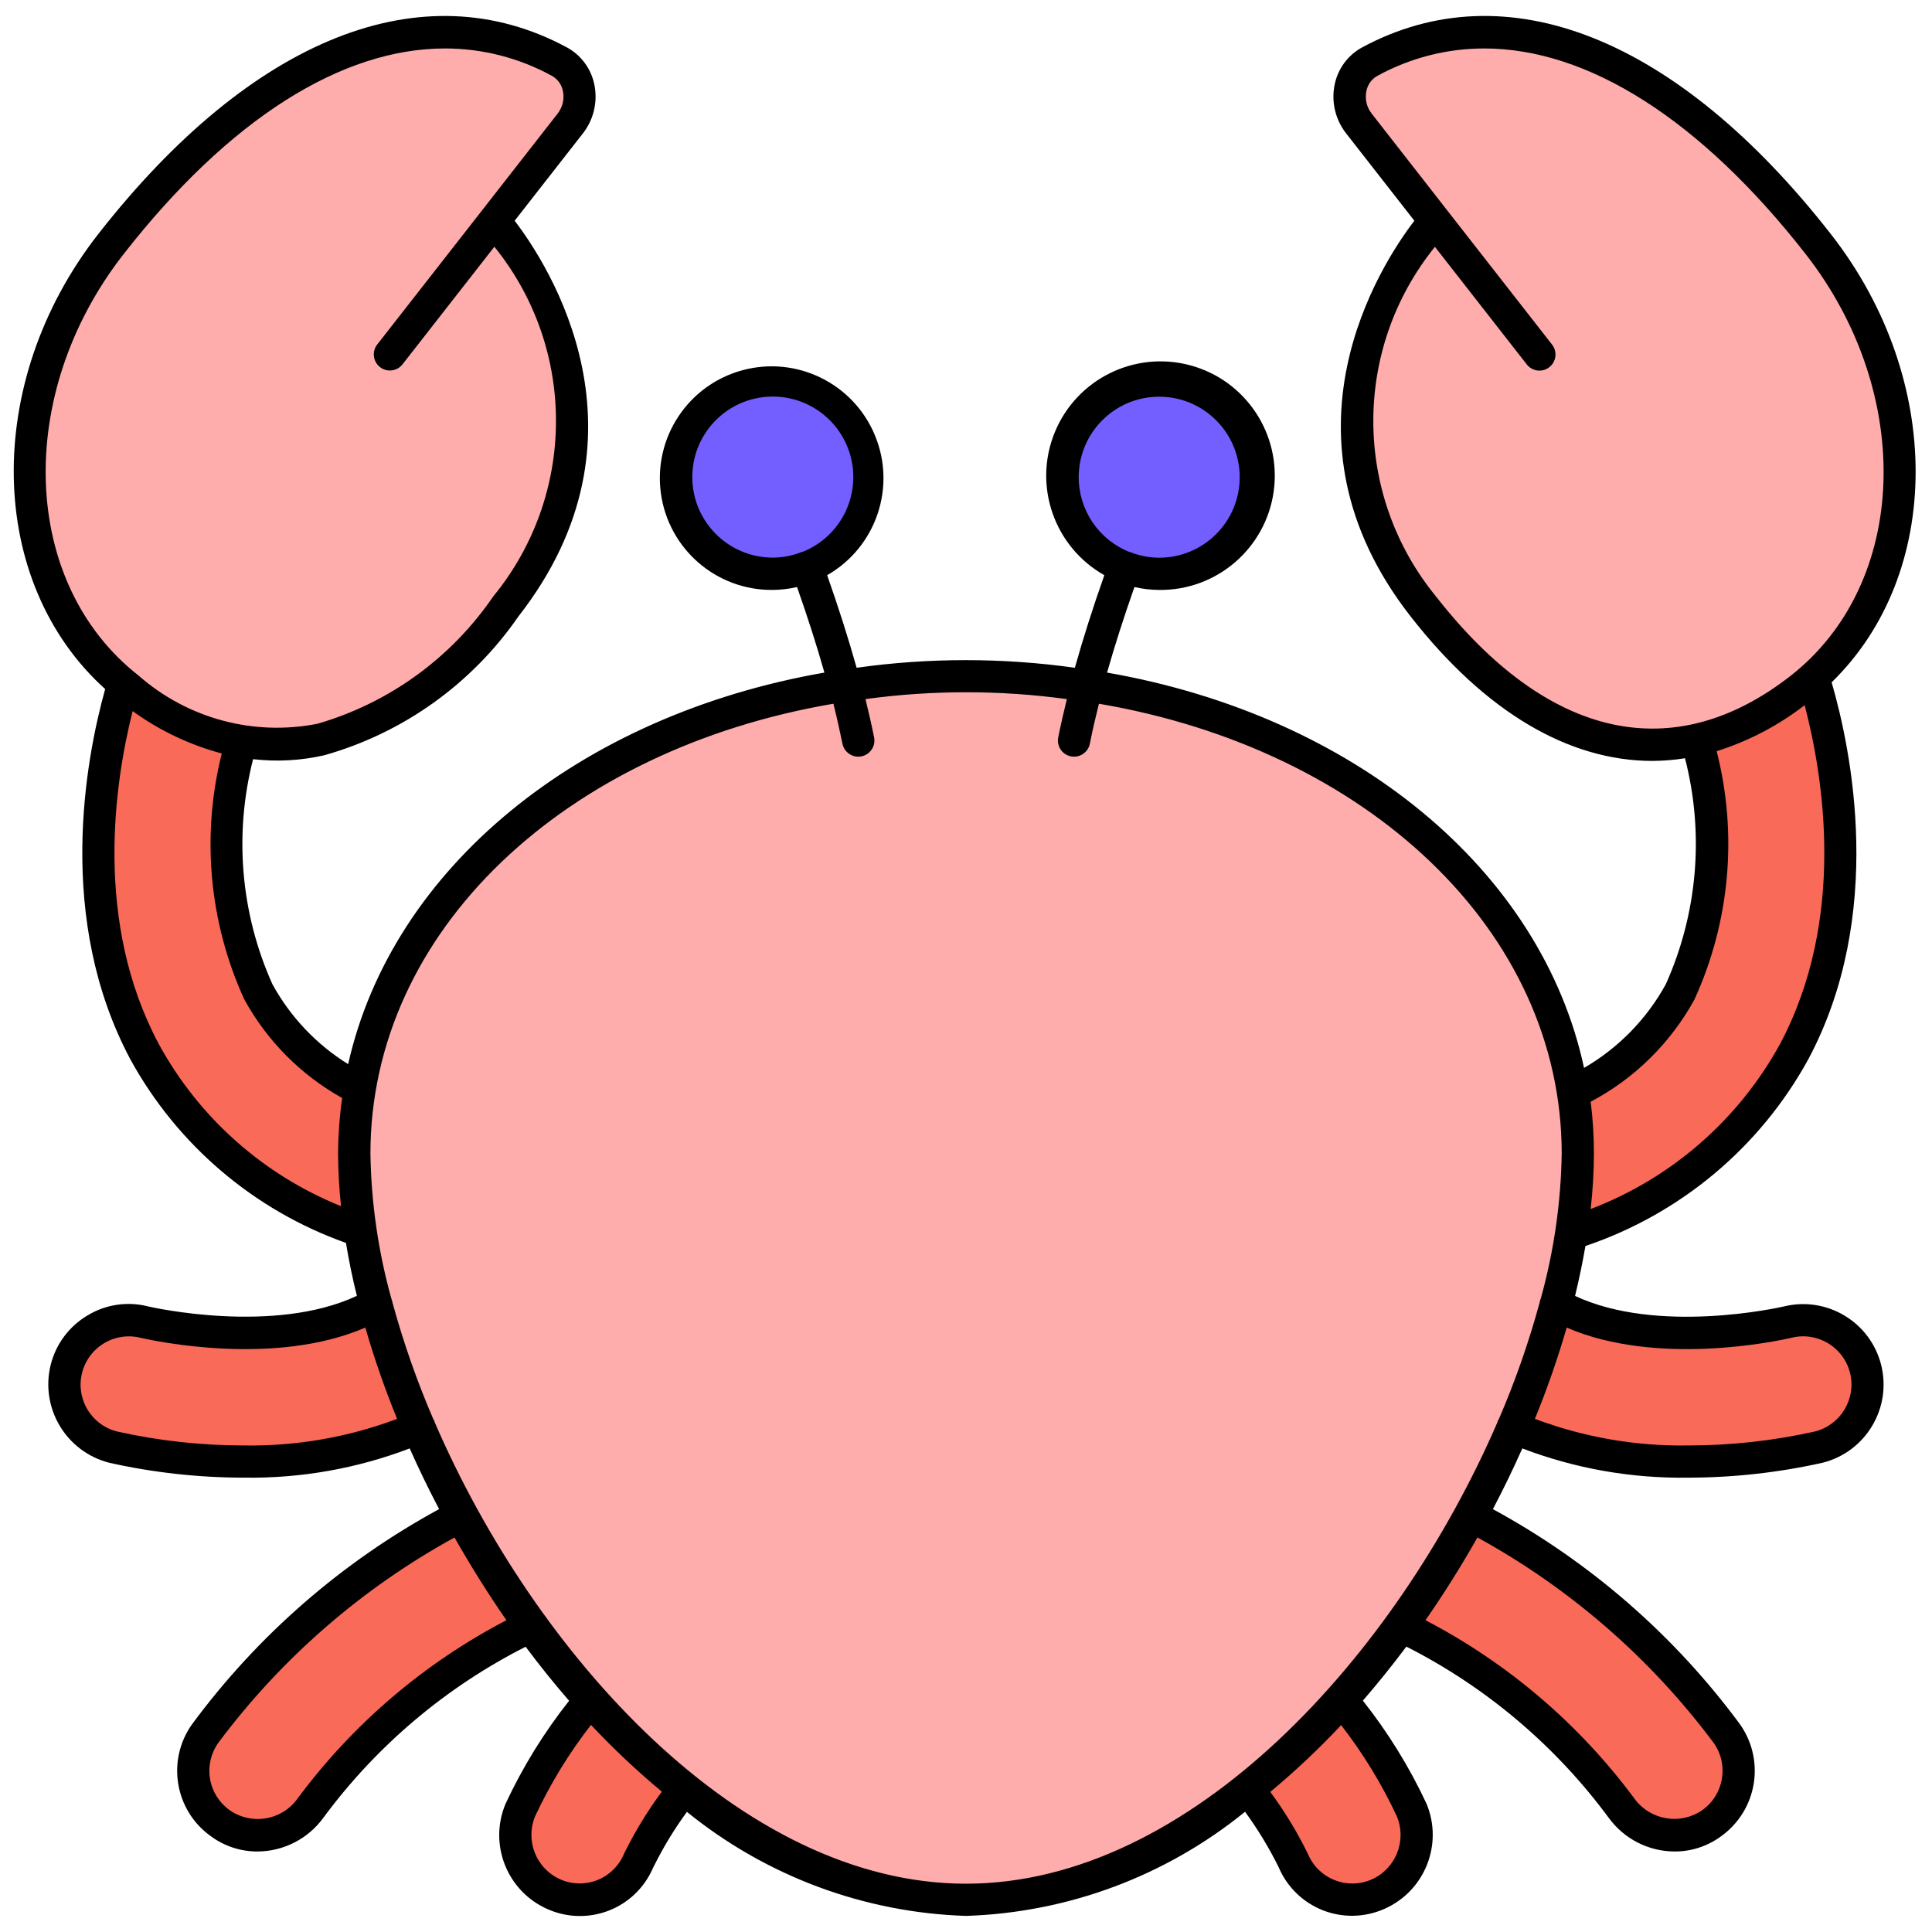
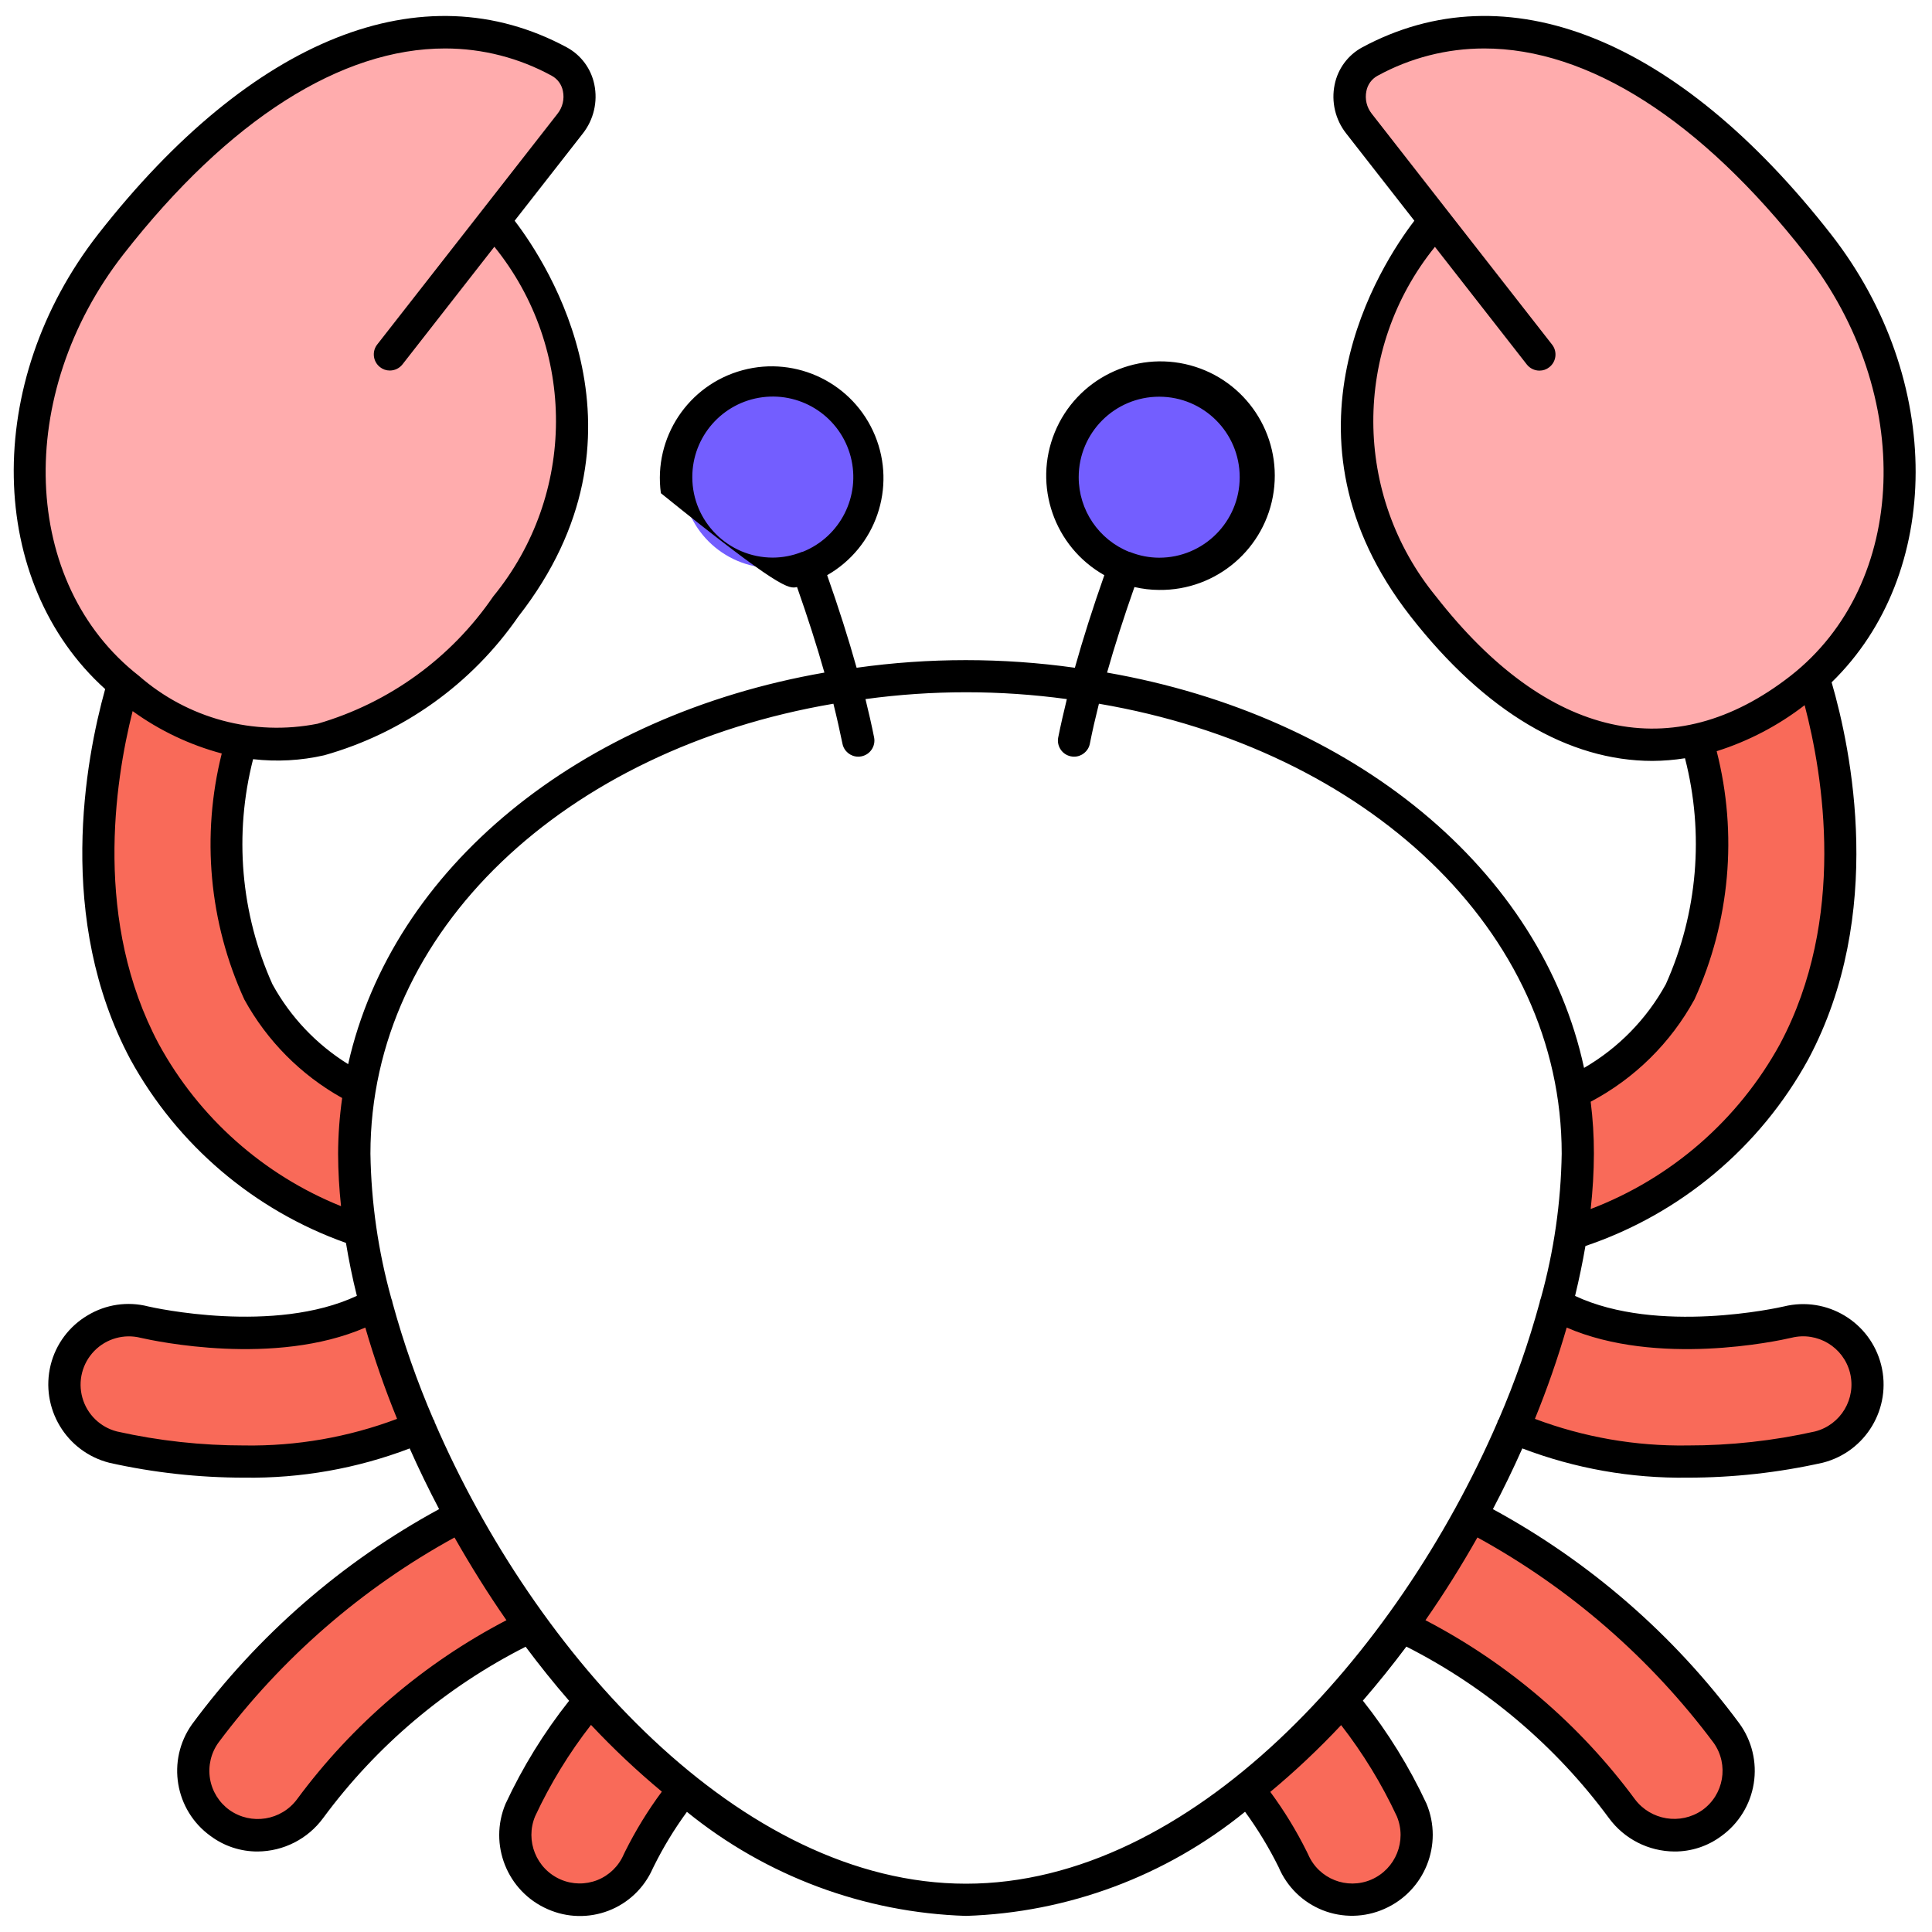
<svg xmlns="http://www.w3.org/2000/svg" height="60px" version="1.1" viewBox="0 0 60 60" width="60px">
  <title />
  <desc />
  <defs />
  <g fill="none" fill-rule="evenodd" id="Page-1" stroke="none" stroke-width="1">
    <g fill-rule="nonzero" id="049---Crab">
      <g id="Icons" transform="translate(1, 0)">
        <path d="M47.745,33.85 C49.075,33.173 50.17,32.11 50.885,30.8 C52.325,28.1 51.865,24.8 51.435,23.02 L55.085,21.24 C55.695,23.3 56.745,28.31 54.425,32.66 C52.975,35.304 50.578,37.301 47.715,38.25 L47.705,38.25 L47.745,33.85 Z" fill="#F96A59" id="Shape" />
        <path d="M45.885,44.33 C47.603,45.065 49.457,45.426 51.325,45.39 C52.697,45.391 54.066,45.24 55.405,44.94 C56.459,44.657 57.092,43.582 56.827,42.523 C56.562,41.465 55.498,40.814 54.435,41.06 C54.345,41.08 50.015,42.1 47.225,40.5 L45.885,44.33 Z" fill="#F96A59" id="Shape" />
        <path d="M42.4,50.5 C45.139,51.778 47.509,53.728 49.29,56.17 C49.671,56.69 50.276,56.998 50.92,57 C51.338,57.003 51.745,56.87 52.08,56.62 C52.512,56.314 52.804,55.849 52.893,55.328 C52.981,54.806 52.858,54.271 52.55,53.84 C50.445,50.997 47.71,48.68 44.56,47.07 L42.4,50.5 Z" fill="#F96A59" id="Shape" />
        <path d="M37.7,55.56 C38.244,56.25 38.711,56.998 39.09,57.79 C39.295,58.279 39.688,58.665 40.181,58.861 C40.674,59.057 41.225,59.045 41.71,58.83 C42.72,58.393 43.188,57.223 42.76,56.21 C42.186,54.976 41.453,53.823 40.58,52.78 L37.7,55.56 Z" fill="#F96A59" id="Shape" />
        <path d="M43.205,18.836 C46.786,23.419 51.024,24.42 54.913,21.382 C58.802,18.344 59.05,12.166 55.469,7.582 C50.364,1.049 45.331,-0.131 41.541,1.913 C41.218,2.105 40.994,2.428 40.93,2.798 C40.865,3.168 40.966,3.548 41.205,3.838 L43.566,6.86 C43.566,6.86 38.342,12.612 43.205,18.836 Z" fill="#FFACAD" id="Shape" />
        <path d="M10.255,33.85 C8.925,33.173 7.83,32.11 7.115,30.8 C5.675,28.1 6.135,24.8 6.565,23.02 L2.915,21.24 C2.305,23.3 1.255,28.31 3.575,32.66 C5.025,35.304 7.422,37.301 10.285,38.25 L10.295,38.25 L10.255,33.85 Z" fill="#F96A59" id="Shape" />
        <path d="M12.115,44.33 C10.397,45.065 8.543,45.426 6.675,45.39 C5.303,45.391 3.934,45.24 2.595,44.94 C1.541,44.657 0.908,43.582 1.173,42.523 C1.438,41.465 2.502,40.814 3.565,41.06 C3.655,41.08 7.985,42.1 10.775,40.5 L12.115,44.33 Z" fill="#F96A59" id="Shape" />
        <path d="M15.605,50.5 C12.866,51.778 10.496,53.728 8.715,56.17 C8.334,56.69 7.729,56.998 7.085,57 C6.667,57.003 6.26,56.87 5.925,56.62 C5.493,56.314 5.201,55.849 5.112,55.328 C5.024,54.806 5.147,54.271 5.455,53.84 C7.56,50.997 10.295,48.68 13.445,47.07 L15.605,50.5 Z" fill="#F96A59" id="Shape" />
        <path d="M20.305,55.56 C19.761,56.25 19.294,56.998 18.915,57.79 C18.71,58.279 18.317,58.665 17.824,58.861 C17.331,59.057 16.78,59.045 16.295,58.83 C15.285,58.393 14.817,57.223 15.245,56.21 C15.819,54.976 16.552,53.823 17.425,52.78 L20.305,55.56 Z" fill="#F96A59" id="Shape" />
-         <path d="M48,35.829 C48,44.275 39.493,59 29,59 C18.507,59 10,44.275 10,35.829 C10,27.383 18.507,21 29,21 C39.493,21 48,27.383 48,35.829 Z" fill="#FFACAD" id="Shape" />
        <path d="M14.8,18.836 C11.219,23.419 6.981,24.42 3.092,21.382 C-0.797,18.344 -1.045,12.166 2.536,7.582 C7.636,1.048 12.674,-0.132 16.464,1.912 C16.788,2.104 17.011,2.427 17.076,2.798 C17.14,3.168 17.04,3.548 16.8,3.838 L14.434,6.86 C14.434,6.86 19.658,12.612 14.8,18.836 Z" fill="#FFACAD" id="Shape" />
        <circle cx="23" cy="14.82" fill="#735EFF" id="Oval" r="2.82" />
        <circle cx="35" cy="14.82" fill="#735EFF" id="Oval" r="2.82" />
      </g>
      <g fill="#000000" id="Layer_10">
-         <path d="M56.863,7.275 C52.094,1.17 46.784,-0.944 42.3,1.473 C41.86,1.713 41.549,2.135 41.449,2.626 C41.338,3.161 41.47,3.717 41.808,4.146 L43.924,6.855 C42.887,8.21 39.417,13.525 43.808,19.144 C46.13,22.117 48.723,23.631 51.32,23.631 C51.658,23.629 51.995,23.601 52.329,23.548 C52.932,25.887 52.722,28.361 51.734,30.565 C51.14,31.647 50.262,32.546 49.194,33.165 C47.872,27.014 42.053,22.226 34.381,20.888 C34.616,20.058 34.901,19.17 35.231,18.231 C35.482,18.289 35.738,18.32 35.996,18.321 C37.784,18.343 39.31,17.031 39.556,15.26 C39.801,13.488 38.691,11.811 36.964,11.345 C35.237,10.88 33.433,11.773 32.756,13.428 C32.078,15.083 32.738,16.984 34.296,17.863 C33.937,18.882 33.632,19.841 33.381,20.738 C31.133,20.422 28.851,20.422 26.603,20.738 C26.352,19.841 26.047,18.883 25.688,17.863 C27.204,16.996 27.84,15.139 27.174,13.525 C26.508,11.911 24.747,11.042 23.061,11.497 C21.375,11.951 20.289,13.586 20.524,15.316 C20.759,17.046 22.242,18.333 23.988,18.321 C24.246,18.32 24.502,18.289 24.753,18.231 C25.083,19.17 25.368,20.058 25.603,20.888 C17.979,22.217 12.182,26.953 10.812,33.048 C9.827,32.437 9.017,31.582 8.46,30.565 C7.474,28.371 7.263,25.907 7.86,23.577 C8.598,23.662 9.345,23.621 10.069,23.456 C12.52,22.765 14.653,21.24 16.1,19.144 C20.488,13.526 17.02,8.21 15.983,6.855 L18.1,4.146 C18.437,3.717 18.568,3.161 18.458,2.626 C18.358,2.135 18.047,1.713 17.607,1.473 C13.123,-0.944 7.818,1.173 3.048,7.273 C-0.554,11.891 -0.409,18.085 3.266,21.4 C2.654,23.6 1.725,28.54 4.049,32.9 C5.506,35.557 7.889,37.586 10.744,38.6 C10.833,39.138 10.944,39.688 11.083,40.243 C8.514,41.448 4.764,40.61 4.604,40.573 C3.965,40.408 3.287,40.508 2.722,40.849 C2.149,41.187 1.735,41.741 1.574,42.387 C1.241,43.731 2.057,45.091 3.4,45.429 C4.775,45.736 6.18,45.89 7.589,45.89 C9.342,45.915 11.085,45.607 12.723,44.982 C13.004,45.614 13.309,46.244 13.637,46.867 C10.621,48.507 8.002,50.788 5.963,53.55 C5.168,54.669 5.427,56.221 6.542,57.021 C6.963,57.334 7.475,57.502 8,57.5 C8.805,57.495 9.56,57.11 10.036,56.461 C11.688,54.221 13.842,52.399 16.324,51.141 C16.755,51.718 17.205,52.28 17.674,52.819 C16.893,53.805 16.231,54.879 15.7,56.019 C15.169,57.284 15.751,58.741 17.008,59.291 C17.607,59.557 18.287,59.574 18.898,59.339 C19.51,59.104 20.002,58.635 20.268,58.036 L20.313,57.944 C20.605,57.358 20.946,56.797 21.333,56.269 C23.791,58.265 26.835,59.4 30,59.5 C33.165,59.399 36.209,58.263 38.666,56.266 C39.062,56.808 39.41,57.383 39.708,57.984 C39.966,58.596 40.458,59.078 41.076,59.323 C41.693,59.567 42.382,59.553 42.989,59.284 C44.247,58.734 44.83,57.276 44.299,56.01 C43.767,54.872 43.105,53.8 42.325,52.815 C42.792,52.276 43.242,51.716 43.676,51.137 C46.16,52.397 48.314,54.221 49.967,56.463 C50.443,57.111 51.196,57.495 52,57.5 C52.522,57.503 53.03,57.337 53.45,57.027 C53.993,56.639 54.358,56.049 54.464,55.39 C54.57,54.731 54.408,54.057 54.014,53.518 C51.979,50.77 49.368,48.501 46.363,46.868 C46.691,46.244 46.996,45.615 47.277,44.982 C48.915,45.607 50.657,45.915 52.41,45.89 C53.823,45.89 55.231,45.734 56.61,45.425 C57.947,45.084 58.756,43.726 58.421,42.388 C58.084,41.055 56.735,40.245 55.4,40.573 C55.235,40.611 51.486,41.45 48.915,40.246 C49.042,39.722 49.149,39.205 49.237,38.696 C52.19,37.699 54.661,35.629 56.159,32.896 C58.559,28.396 57.489,23.274 56.883,21.19 C60.336,17.83 60.393,11.793 56.863,7.275 Z M33.5,14.82 C33.5,13.439 34.619,12.32 36,12.32 C37.381,12.32 38.5,13.439 38.5,14.82 C38.5,16.201 37.381,17.32 36,17.32 C35.692,17.319 35.387,17.26 35.1,17.146 L35.089,17.14 C35.082,17.14 35.076,17.14 35.07,17.14 C34.122,16.76 33.5,15.841 33.5,14.82 Z M21.5,14.82 C21.498,13.561 22.432,12.497 23.681,12.336 C24.93,12.176 26.103,12.969 26.42,14.187 C26.736,15.405 26.098,16.669 24.929,17.137 C24.923,17.137 24.917,17.137 24.91,17.137 L24.899,17.143 C24.612,17.257 24.307,17.316 23.999,17.317 C22.62,17.316 21.502,16.199 21.5,14.82 Z M44.6,18.528 C42.013,15.374 41.998,10.837 44.563,7.666 L47.415,11.317 C47.51,11.439 47.655,11.51 47.809,11.51 C47.921,11.511 48.029,11.473 48.116,11.403 C48.332,11.233 48.371,10.92 48.202,10.703 L44.96,6.553 L42.6,3.53 C42.444,3.333 42.383,3.076 42.434,2.83 C42.472,2.628 42.598,2.453 42.779,2.354 C43.795,1.797 44.935,1.505 46.094,1.505 C49.311,1.505 52.805,3.705 56.077,7.891 C59.477,12.25 59.271,18.125 55.605,20.991 C51.966,23.829 48.058,22.955 44.6,18.528 Z M3.839,7.891 C7.112,3.7 10.605,1.505 13.822,1.505 C14.981,1.505 16.121,1.797 17.137,2.354 C17.318,2.453 17.444,2.628 17.482,2.83 C17.533,3.076 17.472,3.333 17.316,3.53 L14.955,6.553 L11.714,10.7 C11.545,10.917 11.584,11.23 11.8,11.4 C11.887,11.47 11.995,11.508 12.107,11.507 C12.261,11.507 12.406,11.436 12.501,11.314 L15.353,7.663 C17.918,10.834 17.903,15.371 15.316,18.525 C14.011,20.434 12.084,21.831 9.863,22.476 C7.881,22.869 5.83,22.318 4.311,20.986 C0.646,18.125 0.435,12.25 3.839,7.891 Z M4.932,32.425 C2.909,28.633 3.555,24.319 4.119,22.084 C4.954,22.688 5.892,23.134 6.887,23.4 C6.247,25.952 6.493,28.645 7.587,31.038 C8.292,32.324 9.345,33.385 10.626,34.1 C10.545,34.673 10.502,35.252 10.5,35.831 C10.502,36.375 10.533,36.918 10.591,37.459 C8.178,36.487 6.178,34.708 4.932,32.425 Z M7.59,44.89 C6.259,44.891 4.932,44.746 3.633,44.456 C3.114,44.324 2.704,43.925 2.559,43.409 C2.413,42.893 2.554,42.339 2.928,41.955 C3.302,41.571 3.853,41.416 4.372,41.548 C4.814,41.648 8.533,42.448 11.345,41.229 C11.624,42.191 11.953,43.137 12.332,44.064 C10.817,44.634 9.208,44.915 7.59,44.89 Z M9.228,55.873 C8.737,56.539 7.804,56.69 7.128,56.213 C6.803,55.98 6.585,55.628 6.521,55.234 C6.458,54.84 6.553,54.436 6.788,54.113 C8.747,51.492 11.246,49.321 14.115,47.748 C14.615,48.625 15.149,49.486 15.728,50.317 C13.167,51.651 10.944,53.551 9.228,55.873 Z M19.414,57.5 L19.369,57.593 C19.213,57.956 18.918,58.242 18.551,58.388 C18.183,58.533 17.773,58.527 17.41,58.369 C16.654,58.04 16.302,57.164 16.62,56.403 C17.09,55.396 17.671,54.445 18.354,53.568 C19.044,54.304 19.779,54.996 20.554,55.641 C20.12,56.226 19.739,56.848 19.414,57.5 Z M13.5,44.17 C13.497,44.154 13.493,44.138 13.488,44.122 C13.482,44.108 13.47,44.1 13.463,44.087 C12.954,42.908 12.529,41.695 12.19,40.457 C12.184,40.413 12.172,40.371 12.154,40.33 C11.746,38.864 11.528,37.352 11.504,35.83 C11.504,28.897 17.559,23.271 25.882,21.855 C25.99,22.287 26.082,22.703 26.164,23.099 C26.211,23.331 26.416,23.499 26.653,23.499 C26.687,23.499 26.72,23.496 26.753,23.489 C26.883,23.463 26.998,23.387 27.071,23.276 C27.145,23.166 27.172,23.031 27.146,22.901 C27.07,22.521 26.98,22.123 26.878,21.711 C28.953,21.428 31.057,21.428 33.132,21.711 C33.032,22.123 32.94,22.521 32.864,22.901 C32.838,23.031 32.865,23.166 32.939,23.276 C33.012,23.387 33.127,23.463 33.257,23.489 C33.29,23.496 33.323,23.499 33.357,23.499 C33.594,23.499 33.799,23.331 33.846,23.099 C33.924,22.699 34.02,22.287 34.128,21.855 C42.445,23.27 48.5,28.9 48.5,35.829 C48.476,37.345 48.259,38.852 47.854,40.313 C47.834,40.36 47.82,40.409 47.813,40.459 C47.475,41.696 47.051,42.907 46.543,44.084 C46.535,44.098 46.521,44.107 46.515,44.122 C46.51,44.139 46.505,44.157 46.502,44.175 C43.388,51.368 37,58.5 30,58.5 C23,58.5 16.609,51.365 13.5,44.17 Z M43.379,56.405 C43.698,57.167 43.345,58.044 42.587,58.373 C41.833,58.697 40.959,58.352 40.63,57.6 L40.585,57.507 C40.262,56.856 39.882,56.234 39.45,55.649 C40.226,55.004 40.96,54.311 41.65,53.575 C42.33,54.451 42.91,55.4 43.379,56.405 Z M53.222,54.13 C53.699,54.807 53.537,55.742 52.861,56.219 C52.187,56.682 51.267,56.532 50.775,55.879 C49.058,53.554 46.832,51.652 44.269,50.317 C44.849,49.485 45.386,48.625 45.883,47.747 C48.758,49.325 51.261,51.501 53.222,54.13 Z M55.642,41.544 C56.442,41.348 57.25,41.833 57.453,42.631 C57.655,43.434 57.17,44.249 56.368,44.455 C55.068,44.746 53.741,44.892 52.409,44.89 C50.791,44.915 49.182,44.634 47.668,44.064 C48.046,43.137 48.376,42.191 48.655,41.229 C51.468,42.447 55.186,41.651 55.642,41.544 Z M55.278,32.426 C53.989,34.777 51.905,36.592 49.4,37.547 C49.464,36.977 49.498,36.403 49.5,35.829 C49.501,35.289 49.468,34.75 49.4,34.215 C50.764,33.494 51.885,32.389 52.625,31.035 C53.726,28.62 53.969,25.901 53.313,23.329 C54.301,23.017 55.225,22.533 56.045,21.9 C56.617,24.079 57.357,28.529 55.278,32.426 Z" id="Shape" />
+         <path d="M56.863,7.275 C52.094,1.17 46.784,-0.944 42.3,1.473 C41.86,1.713 41.549,2.135 41.449,2.626 C41.338,3.161 41.47,3.717 41.808,4.146 L43.924,6.855 C42.887,8.21 39.417,13.525 43.808,19.144 C46.13,22.117 48.723,23.631 51.32,23.631 C51.658,23.629 51.995,23.601 52.329,23.548 C52.932,25.887 52.722,28.361 51.734,30.565 C51.14,31.647 50.262,32.546 49.194,33.165 C47.872,27.014 42.053,22.226 34.381,20.888 C34.616,20.058 34.901,19.17 35.231,18.231 C35.482,18.289 35.738,18.32 35.996,18.321 C37.784,18.343 39.31,17.031 39.556,15.26 C39.801,13.488 38.691,11.811 36.964,11.345 C35.237,10.88 33.433,11.773 32.756,13.428 C32.078,15.083 32.738,16.984 34.296,17.863 C33.937,18.882 33.632,19.841 33.381,20.738 C31.133,20.422 28.851,20.422 26.603,20.738 C26.352,19.841 26.047,18.883 25.688,17.863 C27.204,16.996 27.84,15.139 27.174,13.525 C26.508,11.911 24.747,11.042 23.061,11.497 C21.375,11.951 20.289,13.586 20.524,15.316 C24.246,18.32 24.502,18.289 24.753,18.231 C25.083,19.17 25.368,20.058 25.603,20.888 C17.979,22.217 12.182,26.953 10.812,33.048 C9.827,32.437 9.017,31.582 8.46,30.565 C7.474,28.371 7.263,25.907 7.86,23.577 C8.598,23.662 9.345,23.621 10.069,23.456 C12.52,22.765 14.653,21.24 16.1,19.144 C20.488,13.526 17.02,8.21 15.983,6.855 L18.1,4.146 C18.437,3.717 18.568,3.161 18.458,2.626 C18.358,2.135 18.047,1.713 17.607,1.473 C13.123,-0.944 7.818,1.173 3.048,7.273 C-0.554,11.891 -0.409,18.085 3.266,21.4 C2.654,23.6 1.725,28.54 4.049,32.9 C5.506,35.557 7.889,37.586 10.744,38.6 C10.833,39.138 10.944,39.688 11.083,40.243 C8.514,41.448 4.764,40.61 4.604,40.573 C3.965,40.408 3.287,40.508 2.722,40.849 C2.149,41.187 1.735,41.741 1.574,42.387 C1.241,43.731 2.057,45.091 3.4,45.429 C4.775,45.736 6.18,45.89 7.589,45.89 C9.342,45.915 11.085,45.607 12.723,44.982 C13.004,45.614 13.309,46.244 13.637,46.867 C10.621,48.507 8.002,50.788 5.963,53.55 C5.168,54.669 5.427,56.221 6.542,57.021 C6.963,57.334 7.475,57.502 8,57.5 C8.805,57.495 9.56,57.11 10.036,56.461 C11.688,54.221 13.842,52.399 16.324,51.141 C16.755,51.718 17.205,52.28 17.674,52.819 C16.893,53.805 16.231,54.879 15.7,56.019 C15.169,57.284 15.751,58.741 17.008,59.291 C17.607,59.557 18.287,59.574 18.898,59.339 C19.51,59.104 20.002,58.635 20.268,58.036 L20.313,57.944 C20.605,57.358 20.946,56.797 21.333,56.269 C23.791,58.265 26.835,59.4 30,59.5 C33.165,59.399 36.209,58.263 38.666,56.266 C39.062,56.808 39.41,57.383 39.708,57.984 C39.966,58.596 40.458,59.078 41.076,59.323 C41.693,59.567 42.382,59.553 42.989,59.284 C44.247,58.734 44.83,57.276 44.299,56.01 C43.767,54.872 43.105,53.8 42.325,52.815 C42.792,52.276 43.242,51.716 43.676,51.137 C46.16,52.397 48.314,54.221 49.967,56.463 C50.443,57.111 51.196,57.495 52,57.5 C52.522,57.503 53.03,57.337 53.45,57.027 C53.993,56.639 54.358,56.049 54.464,55.39 C54.57,54.731 54.408,54.057 54.014,53.518 C51.979,50.77 49.368,48.501 46.363,46.868 C46.691,46.244 46.996,45.615 47.277,44.982 C48.915,45.607 50.657,45.915 52.41,45.89 C53.823,45.89 55.231,45.734 56.61,45.425 C57.947,45.084 58.756,43.726 58.421,42.388 C58.084,41.055 56.735,40.245 55.4,40.573 C55.235,40.611 51.486,41.45 48.915,40.246 C49.042,39.722 49.149,39.205 49.237,38.696 C52.19,37.699 54.661,35.629 56.159,32.896 C58.559,28.396 57.489,23.274 56.883,21.19 C60.336,17.83 60.393,11.793 56.863,7.275 Z M33.5,14.82 C33.5,13.439 34.619,12.32 36,12.32 C37.381,12.32 38.5,13.439 38.5,14.82 C38.5,16.201 37.381,17.32 36,17.32 C35.692,17.319 35.387,17.26 35.1,17.146 L35.089,17.14 C35.082,17.14 35.076,17.14 35.07,17.14 C34.122,16.76 33.5,15.841 33.5,14.82 Z M21.5,14.82 C21.498,13.561 22.432,12.497 23.681,12.336 C24.93,12.176 26.103,12.969 26.42,14.187 C26.736,15.405 26.098,16.669 24.929,17.137 C24.923,17.137 24.917,17.137 24.91,17.137 L24.899,17.143 C24.612,17.257 24.307,17.316 23.999,17.317 C22.62,17.316 21.502,16.199 21.5,14.82 Z M44.6,18.528 C42.013,15.374 41.998,10.837 44.563,7.666 L47.415,11.317 C47.51,11.439 47.655,11.51 47.809,11.51 C47.921,11.511 48.029,11.473 48.116,11.403 C48.332,11.233 48.371,10.92 48.202,10.703 L44.96,6.553 L42.6,3.53 C42.444,3.333 42.383,3.076 42.434,2.83 C42.472,2.628 42.598,2.453 42.779,2.354 C43.795,1.797 44.935,1.505 46.094,1.505 C49.311,1.505 52.805,3.705 56.077,7.891 C59.477,12.25 59.271,18.125 55.605,20.991 C51.966,23.829 48.058,22.955 44.6,18.528 Z M3.839,7.891 C7.112,3.7 10.605,1.505 13.822,1.505 C14.981,1.505 16.121,1.797 17.137,2.354 C17.318,2.453 17.444,2.628 17.482,2.83 C17.533,3.076 17.472,3.333 17.316,3.53 L14.955,6.553 L11.714,10.7 C11.545,10.917 11.584,11.23 11.8,11.4 C11.887,11.47 11.995,11.508 12.107,11.507 C12.261,11.507 12.406,11.436 12.501,11.314 L15.353,7.663 C17.918,10.834 17.903,15.371 15.316,18.525 C14.011,20.434 12.084,21.831 9.863,22.476 C7.881,22.869 5.83,22.318 4.311,20.986 C0.646,18.125 0.435,12.25 3.839,7.891 Z M4.932,32.425 C2.909,28.633 3.555,24.319 4.119,22.084 C4.954,22.688 5.892,23.134 6.887,23.4 C6.247,25.952 6.493,28.645 7.587,31.038 C8.292,32.324 9.345,33.385 10.626,34.1 C10.545,34.673 10.502,35.252 10.5,35.831 C10.502,36.375 10.533,36.918 10.591,37.459 C8.178,36.487 6.178,34.708 4.932,32.425 Z M7.59,44.89 C6.259,44.891 4.932,44.746 3.633,44.456 C3.114,44.324 2.704,43.925 2.559,43.409 C2.413,42.893 2.554,42.339 2.928,41.955 C3.302,41.571 3.853,41.416 4.372,41.548 C4.814,41.648 8.533,42.448 11.345,41.229 C11.624,42.191 11.953,43.137 12.332,44.064 C10.817,44.634 9.208,44.915 7.59,44.89 Z M9.228,55.873 C8.737,56.539 7.804,56.69 7.128,56.213 C6.803,55.98 6.585,55.628 6.521,55.234 C6.458,54.84 6.553,54.436 6.788,54.113 C8.747,51.492 11.246,49.321 14.115,47.748 C14.615,48.625 15.149,49.486 15.728,50.317 C13.167,51.651 10.944,53.551 9.228,55.873 Z M19.414,57.5 L19.369,57.593 C19.213,57.956 18.918,58.242 18.551,58.388 C18.183,58.533 17.773,58.527 17.41,58.369 C16.654,58.04 16.302,57.164 16.62,56.403 C17.09,55.396 17.671,54.445 18.354,53.568 C19.044,54.304 19.779,54.996 20.554,55.641 C20.12,56.226 19.739,56.848 19.414,57.5 Z M13.5,44.17 C13.497,44.154 13.493,44.138 13.488,44.122 C13.482,44.108 13.47,44.1 13.463,44.087 C12.954,42.908 12.529,41.695 12.19,40.457 C12.184,40.413 12.172,40.371 12.154,40.33 C11.746,38.864 11.528,37.352 11.504,35.83 C11.504,28.897 17.559,23.271 25.882,21.855 C25.99,22.287 26.082,22.703 26.164,23.099 C26.211,23.331 26.416,23.499 26.653,23.499 C26.687,23.499 26.72,23.496 26.753,23.489 C26.883,23.463 26.998,23.387 27.071,23.276 C27.145,23.166 27.172,23.031 27.146,22.901 C27.07,22.521 26.98,22.123 26.878,21.711 C28.953,21.428 31.057,21.428 33.132,21.711 C33.032,22.123 32.94,22.521 32.864,22.901 C32.838,23.031 32.865,23.166 32.939,23.276 C33.012,23.387 33.127,23.463 33.257,23.489 C33.29,23.496 33.323,23.499 33.357,23.499 C33.594,23.499 33.799,23.331 33.846,23.099 C33.924,22.699 34.02,22.287 34.128,21.855 C42.445,23.27 48.5,28.9 48.5,35.829 C48.476,37.345 48.259,38.852 47.854,40.313 C47.834,40.36 47.82,40.409 47.813,40.459 C47.475,41.696 47.051,42.907 46.543,44.084 C46.535,44.098 46.521,44.107 46.515,44.122 C46.51,44.139 46.505,44.157 46.502,44.175 C43.388,51.368 37,58.5 30,58.5 C23,58.5 16.609,51.365 13.5,44.17 Z M43.379,56.405 C43.698,57.167 43.345,58.044 42.587,58.373 C41.833,58.697 40.959,58.352 40.63,57.6 L40.585,57.507 C40.262,56.856 39.882,56.234 39.45,55.649 C40.226,55.004 40.96,54.311 41.65,53.575 C42.33,54.451 42.91,55.4 43.379,56.405 Z M53.222,54.13 C53.699,54.807 53.537,55.742 52.861,56.219 C52.187,56.682 51.267,56.532 50.775,55.879 C49.058,53.554 46.832,51.652 44.269,50.317 C44.849,49.485 45.386,48.625 45.883,47.747 C48.758,49.325 51.261,51.501 53.222,54.13 Z M55.642,41.544 C56.442,41.348 57.25,41.833 57.453,42.631 C57.655,43.434 57.17,44.249 56.368,44.455 C55.068,44.746 53.741,44.892 52.409,44.89 C50.791,44.915 49.182,44.634 47.668,44.064 C48.046,43.137 48.376,42.191 48.655,41.229 C51.468,42.447 55.186,41.651 55.642,41.544 Z M55.278,32.426 C53.989,34.777 51.905,36.592 49.4,37.547 C49.464,36.977 49.498,36.403 49.5,35.829 C49.501,35.289 49.468,34.75 49.4,34.215 C50.764,33.494 51.885,32.389 52.625,31.035 C53.726,28.62 53.969,25.901 53.313,23.329 C54.301,23.017 55.225,22.533 56.045,21.9 C56.617,24.079 57.357,28.529 55.278,32.426 Z" id="Shape" />
      </g>
    </g>
  </g>
</svg>